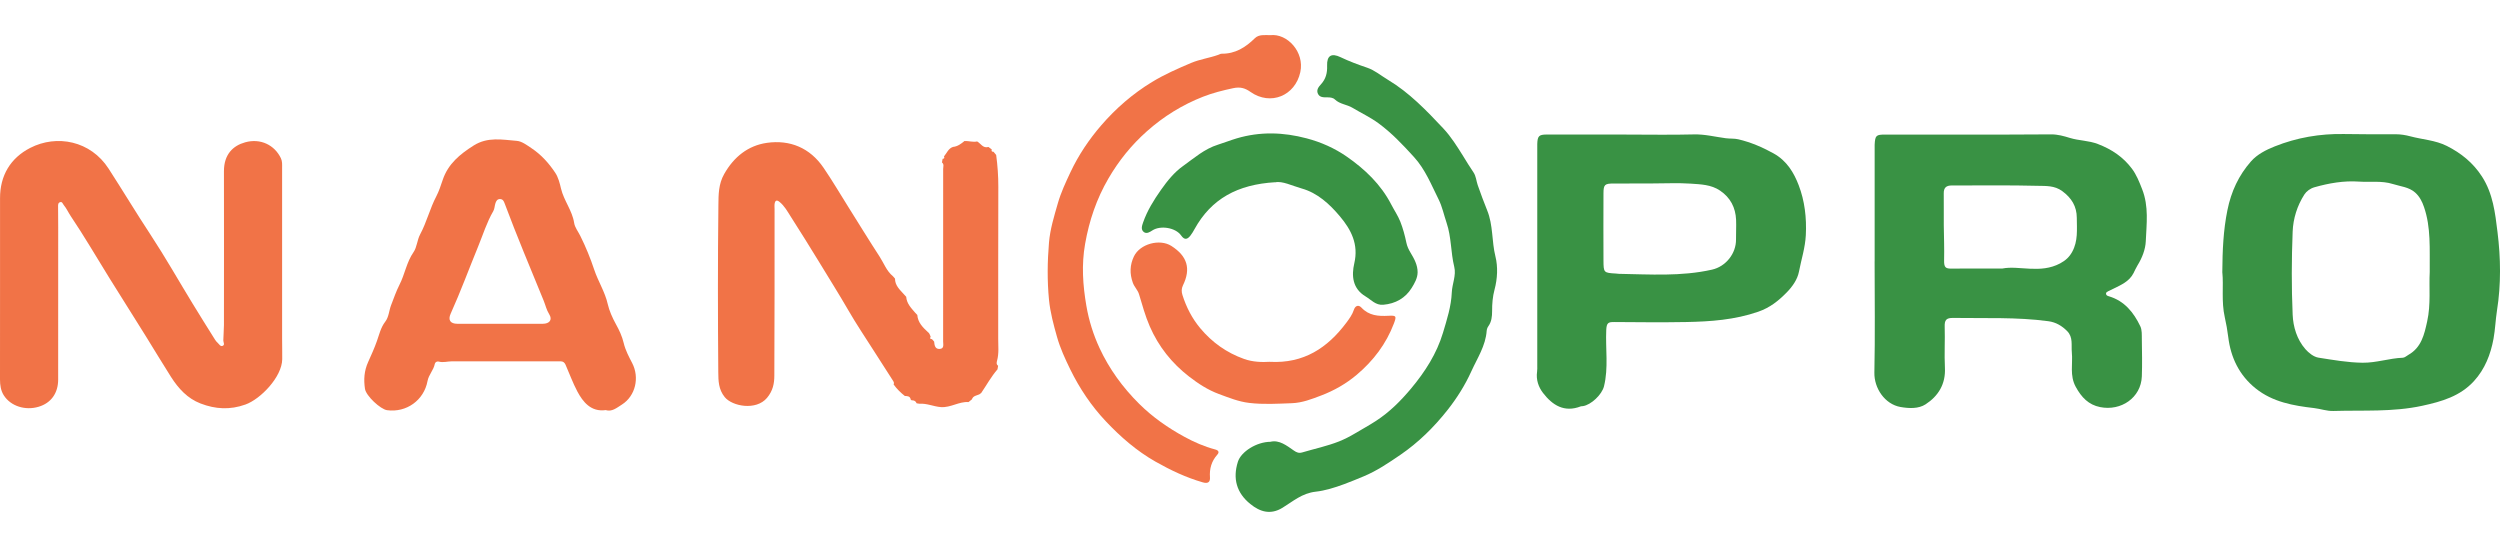
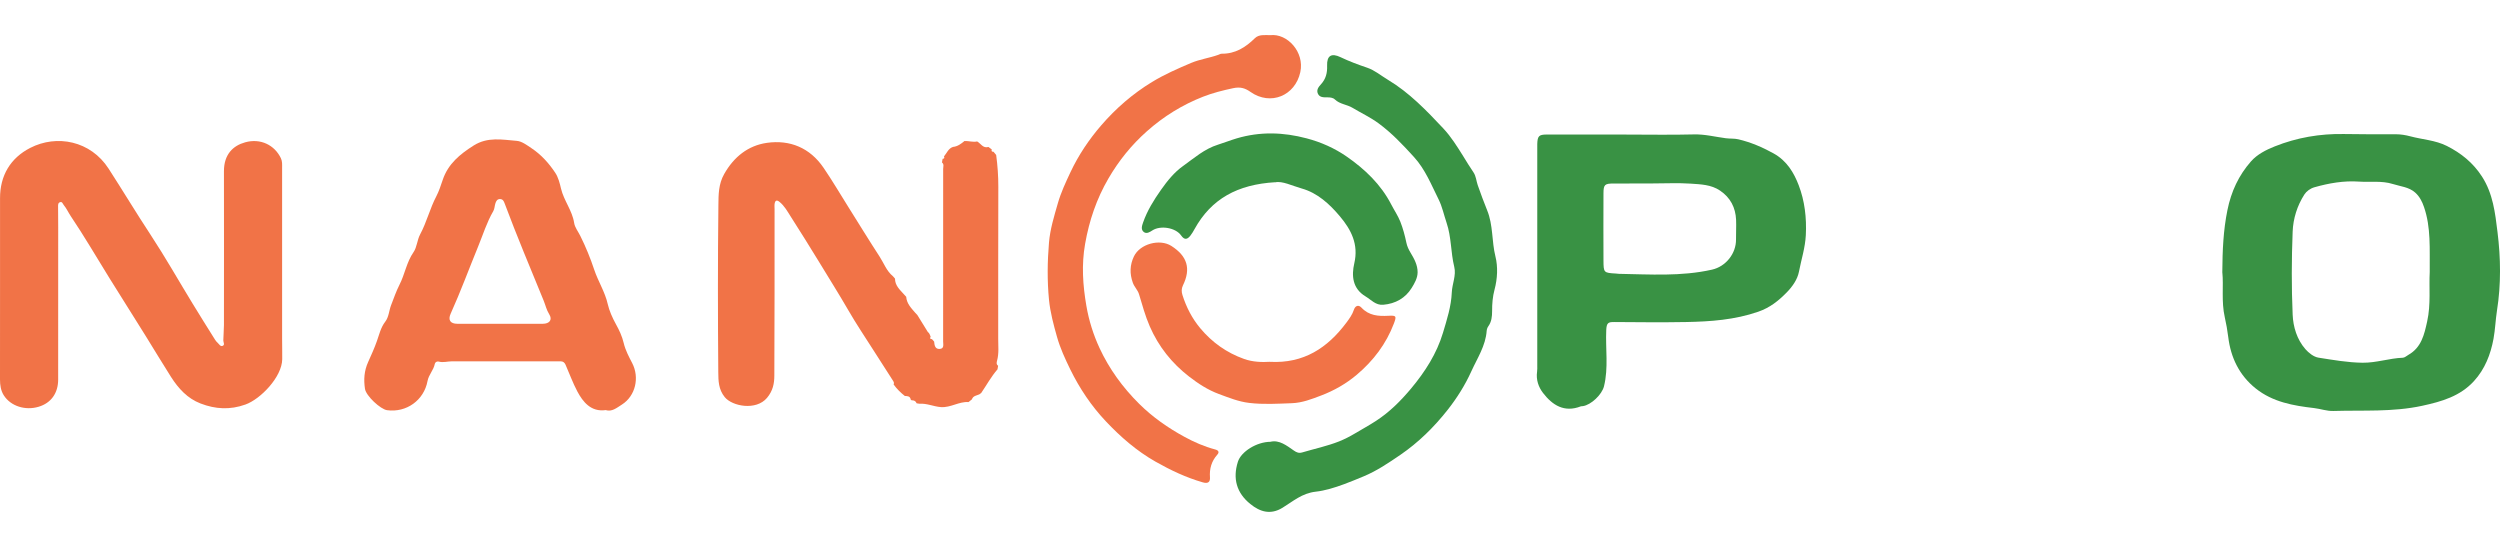
<svg xmlns="http://www.w3.org/2000/svg" id="a" width="640" height="140" viewBox="0 0 640 140">
  <g>
-     <path d="M479.91,66.94c0-9.48,0-18.97,0-28.45,0-.48-.02-.96,0-1.43,.13-2.41,.36-2.61,2.75-2.61,14.14,0,28.28,.05,42.42-.05,1.72-.01,3.32,.45,4.81,.91,2.34,.72,4.77,.64,7.17,1.56,3.63,1.39,6.49,3.36,8.71,6.31,1.16,1.54,1.89,3.39,2.62,5.26,1.74,4.42,1.12,8.9,.93,13.33-.09,2.07-.93,4.25-2.11,6.15-.4,.65-.7,1.36-1.05,2.04-1.08,2.08-3.1,2.95-5.04,3.91-.48,.24-.97,.45-1.45,.7-.25,.14-.56,.28-.53,.64,.04,.44,.4,.53,.74,.64,3.99,1.19,6.35,4.14,8.04,7.68,.46,.96,.37,2.22,.39,3.35,.05,3.16,.11,6.33,0,9.48-.21,5.47-5.33,8.92-10.66,7.86-2.98-.59-4.78-2.49-6.25-5.17-1.62-2.94-.72-5.91-1.01-8.85-.18-1.86,.36-3.85-1.18-5.42-1.34-1.36-2.89-2.29-4.83-2.55-8.09-1.09-16.23-.71-24.36-.84-1.8-.03-2.23,.56-2.18,2.23,.11,3.52-.12,7.04,.06,10.56,.21,4.17-1.73,7.24-4.96,9.33-1.79,1.16-4.18,1.07-6.42,.68-4-.71-6.76-4.8-6.68-8.8,.2-9.48,.07-18.97,.06-28.45Zm32.71,1.8c4.24-.84,9.68,1.42,14.79-1.32,1.38-.74,2.33-1.61,3.06-2.93,1.54-2.77,1.2-5.77,1.19-8.72-.01-2.94-1.33-5.08-3.73-6.85-1.99-1.46-4.2-1.3-6.28-1.35-7.33-.2-14.67-.06-22-.09-1.44,0-2.07,.59-2.05,2.03,.04,2.74-.02,5.49,.01,8.23,.04,2.97,.15,5.96,.08,8.91-.04,1.91,.45,2.13,1.98,2.11,3.99-.04,7.99-.01,12.95-.01Z" style="fill:#399244;" />
    <path d="M568.91,69.76c.04-5.79,.27-10.83,1.3-15.92,.97-4.83,2.91-8.96,6.04-12.52,1.56-1.78,3.84-2.95,6.08-3.84,5.68-2.27,11.6-3.28,17.73-3.17,4.41,.08,8.83,.07,13.25,.06,1.27,0,2.49,.2,3.7,.52,3.13,.84,6.47,1,9.38,2.47,3.63,1.83,6.7,4.28,9,7.84,2.83,4.39,3.37,9.33,3.97,14.19,.83,6.66,.93,13.4-.13,20.09-.38,2.4-.45,4.85-.89,7.24-.74,4.01-2.21,7.78-4.99,10.82-3.53,3.88-8.23,5.25-13.26,6.34-7.56,1.64-15.15,1.1-22.74,1.33-1.72,.05-3.27-.55-4.92-.74-5.32-.61-10.61-1.54-14.96-5.02-4.21-3.36-6.4-7.91-7.04-13.17-.21-1.72-.52-3.43-.89-5.08-.91-4.03-.27-8.09-.62-11.44Zm53.1-.12c-.05-5.96,.34-11.4-1.46-16.63-.47-1.39-1.15-2.73-2.26-3.71-1.6-1.43-3.76-1.57-5.71-2.19-2.85-.9-5.79-.42-8.69-.62-3.91-.27-7.68,.4-11.4,1.45-1.08,.31-2.04,1.03-2.57,1.85-1.84,2.86-2.87,6.17-3,9.48-.28,7.09-.31,14.2,0,21.29,.13,3.12,1.09,6.33,3.26,8.82,.85,.98,2.14,1.99,3.35,2.18,3.73,.58,7.44,1.25,11.28,1.3,3.56,.04,6.86-1.16,10.33-1.28,.47-.02,.94-.47,1.4-.73,3.34-1.89,4.08-5.21,4.82-8.59,.97-4.37,.43-8.79,.65-12.61Z" style="fill:#399244;" />
    <path d="M.01,73.51c0-7.58,.02-15.15,0-22.73-.02-5.86,2.68-10.32,7.71-12.91,6.84-3.52,15.48-1.82,20.08,5.3,3.63,5.62,7.08,11.36,10.76,16.95,3.77,5.74,7.16,11.73,10.74,17.59,1.88,3.09,3.81,6.15,5.73,9.22,.19,.3,.41,.59,.68,.82,.39,.34,.7,1.03,1.28,.79,.65-.27,.17-.91,.18-1.4,.01-1.3,.16-2.61,.16-3.91,.01-13.13,.03-26.25,0-39.38-.01-4.37,2.36-6.57,5.44-7.42,3.92-1.09,7.53,.7,9.14,4.08,.38,.8,.31,1.63,.31,2.46,0,14.62,0,29.23,0,43.85,0,1.71,.05,3.42,.03,5.14-.06,4.54-5.54,10.21-9.42,11.6-3.95,1.42-7.69,1.19-11.47-.26-3.37-1.29-5.68-3.84-7.57-6.79-2.2-3.45-4.29-6.96-6.45-10.43-3.1-4.98-6.24-9.93-9.34-14.91-3.29-5.3-6.42-10.69-9.9-15.86-.62-.93-1.08-1.98-1.81-2.86-.25-.31-.36-.86-.89-.7-.57,.17-.54,.72-.53,1.2,0,1.73,.03,3.46,.03,5.19,0,13.01,0,26.01-.01,39.02,0,3.49-1.82,6.02-5,6.97-3.39,1.02-7.11-.13-8.89-2.88C.21,100.04,0,98.61,0,97.14c.02-7.88,0-15.75,.01-23.63Z" style="fill:#f17347;" />
    <path d="M416.4,34.45c5.73,0,11.46,.11,17.18-.04,2.83-.08,5.49,.62,8.23,.98,1.06,.14,2.16,.03,3.19,.27,3.19,.75,6.14,2.01,9.05,3.62,3.4,1.89,5.19,4.95,6.41,8.12,1.54,4.01,2.06,8.36,1.83,12.81-.17,3.24-1.16,6.24-1.76,9.35-.39,2.01-1.7,3.85-3.19,5.36-2.07,2.1-4.23,3.84-7.23,4.88-6.04,2.09-12.2,2.52-18.44,2.64-6.14,.11-12.29,.05-18.44,0-1.5-.01-1.95,.19-2.03,2.05-.22,4.8,.6,9.65-.58,14.41-.52,2.1-3.3,4.77-5.41,5.07-.18,.03-.37,0-.53,.06-4.22,1.64-7.25-.29-9.67-3.44-1.15-1.5-1.81-3.37-1.52-5.4,.08-.53,.05-1.07,.05-1.61,0-18.55,0-37.1,0-55.66,0-.36,0-.72,0-1.07,.07-2.04,.43-2.4,2.42-2.41,6.8,0,13.6,0,20.41,0Zm6.75,12.52h0c-3.34,0-6.68,0-10.03,.01-2.31,0-2.62,.27-2.63,2.51-.02,5.73-.03,11.46,0,17.18,.02,3.17,.06,3.17,3.22,3.36,.24,.01,.47,.07,.71,.07,7.97,.14,15.96,.71,23.85-1.07,3.53-.79,6.19-4.12,6.15-7.73-.02-1.67,.09-3.34,.02-5.01-.14-3.15-1.44-5.69-4.11-7.5-2.29-1.55-4.96-1.6-7.53-1.78-3.21-.22-6.44-.05-9.66-.05Z" style="fill:#399244;" />
    <path d="M155.09,104.98c-3.84,.56-5.9-2.18-7.27-4.73-1.19-2.23-2.03-4.59-3.04-6.88-.24-.54-.62-.87-1.23-.87-9.29,0-18.59-.02-27.88,0-1.12,0-2.22,.39-3.37,.06-.43-.12-.91,.17-.99,.59-.3,1.6-1.56,2.76-1.86,4.38-.91,4.94-5.41,8.15-10.36,7.48-1.68-.23-5.4-3.67-5.66-5.48-.34-2.34-.23-4.55,.83-6.89,.77-1.71,1.59-3.51,2.23-5.33,.59-1.65,.98-3.47,2.12-4.94,.95-1.22,.97-2.87,1.52-4.27,.66-1.71,1.31-3.58,2.11-5.15,1.41-2.73,1.83-5.83,3.63-8.41,.89-1.28,.9-3.09,1.7-4.57,1.67-3.11,2.48-6.59,4.14-9.74,.67-1.28,1.15-2.79,1.64-4.22,1.38-4.07,4.39-6.53,7.91-8.76,3.59-2.27,7.33-1.49,11.04-1.19,1.28,.1,2.56,1.08,3.72,1.85,2.5,1.65,4.5,3.87,6.13,6.33,.77,1.15,1.17,2.74,1.47,4.04,.74,3.12,2.89,5.62,3.37,8.83,.16,1.08,1.03,2.19,1.57,3.28,1.4,2.81,2.6,5.76,3.56,8.65,1,3.01,2.77,5.69,3.48,8.87,.35,1.57,1.17,3.45,2.08,5.09,.82,1.47,1.58,3.08,1.99,4.82,.42,1.8,1.33,3.52,2.17,5.13,1.91,3.68,.88,8.38-2.63,10.62-1.37,.87-2.57,1.9-4.13,1.42Zm-27.07-22.09c3.64,0,7.27,0,10.91,0,1.75,0,2.56-1.03,1.67-2.44-.7-1.1-.94-2.29-1.4-3.43-3.4-8.32-6.9-16.6-10.04-25.02-.19-.51-.43-1-1.09-1.04-.76-.04-1.05,.49-1.24,1.07-.22,.67-.21,1.46-.56,2.04-1.65,2.83-2.61,5.97-3.84,8.97-2.36,5.75-4.5,11.59-7.06,17.26-.74,1.63-.09,2.59,1.74,2.59,3.64,0,7.27,0,10.91,0Z" style="fill:#f17347;" />
    <path d="M325.24,113.09c2.26-.53,4.12,.96,6,2.26,.7,.49,1.29,.72,2.13,.47,3.16-.94,6.41-1.62,9.46-2.83,1.35-.54,2.75-1.26,4.06-2.04,1.8-1.08,3.64-2.07,5.41-3.23,3.49-2.28,6.36-5.17,8.99-8.32,3.54-4.25,6.51-8.87,8.11-14.2,1.01-3.38,2.11-6.76,2.26-10.35,.09-2.18,1.17-4.35,.63-6.53-.92-3.72-.71-7.6-1.97-11.3-.67-1.97-1.11-4.12-2.03-5.96-1.87-3.73-3.4-7.67-6.29-10.84-2.84-3.12-5.73-6.19-9.13-8.68-2.06-1.51-4.41-2.61-6.59-3.92-1.47-.89-3.27-.93-4.54-2.15-.53-.51-1.3-.55-2.03-.55-.9,0-1.88,.04-2.33-.94-.45-.98,.21-1.77,.79-2.4,1.26-1.38,1.64-2.93,1.57-4.76-.09-2.58,1.1-3.3,3.42-2.19,2.22,1.06,4.51,1.92,6.86,2.71,1.89,.64,3.53,2.03,5.28,3.08,5.48,3.28,9.84,7.84,14.16,12.43,2,2.13,3.54,4.61,5.09,7.08,.87,1.39,1.7,2.81,2.64,4.16,.69,1,.73,2.23,1.11,3.31,.76,2.15,1.56,4.36,2.4,6.41,1.58,3.86,1.15,7.93,2.13,11.84,.66,2.64,.53,5.67-.23,8.5-.48,1.78-.63,3.63-.62,5.48,0,1.39-.13,2.73-.98,3.91-.23,.32-.38,.76-.41,1.16-.28,3.84-2.39,6.97-3.92,10.34-1.62,3.58-3.7,6.87-6.11,9.93-3.47,4.39-7.42,8.29-12.08,11.48-3.02,2.06-6.06,4.12-9.4,5.5-1.62,.67-3.34,1.39-5,2-2.38,.88-4.89,1.66-7.25,1.92-3.52,.39-5.83,2.48-8.53,4.13-3.08,1.88-5.76,1.01-8.21-.97-3.53-2.84-4.55-6.52-3.19-10.82,.81-2.58,4.81-5.11,8.37-5.11Z" style="fill:#399244;" />
    <path d="M325.21,9c4.32-.49,8.79,4.3,7.67,9.46-1.32,6.07-7.63,8.67-12.74,5.08-1.37-.96-2.58-1.37-4.48-.96-2.62,.56-5.24,1.22-7.66,2.17-5.29,2.07-10.12,5.05-14.4,8.86-3.94,3.5-7.18,7.51-9.84,12.08-3.05,5.24-4.92,10.76-5.97,16.73-.95,5.39-.59,10.56,.32,15.87,.65,3.8,1.8,7.42,3.37,10.81,2.47,5.33,5.92,10.08,10.15,14.28,3.46,3.43,7.4,6.17,11.61,8.46,2.44,1.33,5.07,2.49,7.81,3.21,.89,.23,1.17,.69,.57,1.36-1.48,1.67-2.02,3.57-1.87,5.77,.09,1.23-.5,1.68-1.81,1.31-4.29-1.23-8.27-3.12-12.15-5.32-4.82-2.74-8.92-6.32-12.69-10.31-3.72-3.94-6.69-8.37-9.1-13.27-1.33-2.72-2.59-5.46-3.4-8.32-.88-3.12-1.74-6.29-2.06-9.55-.47-4.87-.41-9.75,0-14.62,.29-3.44,1.31-6.72,2.26-10.03,.8-2.8,2.02-5.39,3.25-8.01,2.06-4.37,4.72-8.33,7.87-11.98,3.76-4.36,8.08-8.09,12.98-11.08,3.18-1.94,6.59-3.43,10.03-4.89,2.28-.96,4.69-1.26,6.97-2.08,.28-.1,.56-.28,.85-.28,3.48,.04,6.11-1.62,8.5-3.97,1.04-1.02,2.57-.78,3.94-.78Z" style="fill:#f17347;" />
    <path d="M326.45,46.65c-9.66,.57-16.37,4.26-20.65,12-.32,.57-.64,1.15-1.05,1.66-.77,.98-1.5,1.22-2.38-.03-1.43-2.03-5.3-2.64-7.37-1.29-.65,.42-1.44,.93-2.14,.44-.88-.63-.51-1.65-.23-2.47,1.06-3.04,2.73-5.72,4.58-8.35,1.63-2.32,3.42-4.53,5.66-6.12,2.82-2.01,5.45-4.37,8.95-5.46,1.58-.49,3.16-1.13,4.79-1.61,5.98-1.77,11.9-1.59,17.9,0,3.71,.98,7.17,2.53,10.24,4.66,4.65,3.22,8.75,7.12,11.41,12.27,.76,1.47,1.71,2.86,2.32,4.39,.68,1.73,1.17,3.56,1.55,5.38,.2,.96,.57,1.73,1.07,2.57,.92,1.53,1.82,3.14,1.81,5.02-.01,1.49-.79,2.81-1.5,3.97-1.62,2.63-4.15,4.07-7.3,4.34-1.94,.16-3.1-1.28-4.53-2.14-3.35-2-3.62-5.3-2.88-8.48,1.13-4.85-.79-8.57-3.66-11.99-2.65-3.16-5.76-6.02-9.78-7.15-2.49-.7-5.01-2-6.81-1.58Z" style="fill:#399244;" />
  </g>
-   <path d="M237.53,85c.42,.29,.54,.77,.72,1.21-.25,.39-.15,.61,.33,.61,.19,.21,.38,.42,.56,.63,.08,.91,.22,1.94,1.39,1.88,1.26-.06,.91-1.19,.91-1.96,.02-14.71,.02-29.41,.01-44.12,0-.55,.29-1.2-.31-1.66,.06-.31,.12-.62,.17-.93,.43-.03,.53-.24,.35-.62,.73-.84,1.1-2.03,2.31-2.43,1.18-.11,2.07-.8,2.94-1.51,1.08-.06,2.15,.36,3.24,.11,.94,.52,1.49,1.83,2.89,1.41,.28,.21,.56,.42,.85,.63-.14,.41,0,.63,.45,.6,.23,.27,.46,.54,.68,.82,.36,2.7,.56,5.4,.55,8.14-.05,12.94-.01,25.89-.03,38.83,0,1.9,.22,3.81-.29,5.69-.11,.41-.25,.96,.27,1.3-.05,.31-.11,.62-.16,.92-1.62,1.86-2.79,4.03-4.17,6.05l-.49,.36c-.71,.31-1.59,.36-1.89,1.27-.29,.24-.58,.47-.86,.7-2.45-.17-4.55,1.45-7.05,1.29-1.88-.13-3.61-1-5.51-.86-.24-.04-.49-.07-.73-.11-.23-.59-.68-.8-1.28-.77-.09-.06-.17-.12-.24-.19-.13-.9-.83-.89-1.5-.92-1.09-.86-2.08-1.83-2.88-2.96,.22-.38,0-.7-.18-.99-1.64-2.58-3.31-5.14-4.95-7.72-2.16-3.39-4.41-6.73-6.42-10.21-2.45-4.24-5.07-8.38-7.61-12.57-2.33-3.84-4.74-7.64-7.15-11.44-.86-1.35-1.62-2.77-2.91-3.81-.71-.57-1.09-.34-1.23,.44-.08,.46-.02,.95-.02,1.43,0,14.2,.01,28.41-.06,42.61,0,2.03-.37,3.91-1.88,5.71-2.81,3.33-8.9,2.15-10.81-.19-1.62-1.98-1.64-4.22-1.66-6.39-.11-14.26-.14-28.53,.03-42.79,.03-2.63,.01-5.35,1.48-7.94,2.49-4.41,6.14-7.29,10.93-7.98,5.9-.84,11.03,1.27,14.51,6.38,2.23,3.27,4.24,6.69,6.35,10.05,2.67,4.25,5.29,8.53,8.02,12.73,1.09,1.68,1.76,3.66,3.39,4.98,.18,.2,.36,.41,.53,.61,0,1.8,1.26,2.87,2.32,4.06,.18,.2,.37,.4,.55,.6,.12,1.73,1.27,2.88,2.31,4.09l.53,.56c.14,1.93,1.4,3.17,2.71,4.39Z" style="fill:#f17347;" />
+   <path d="M237.53,85c.42,.29,.54,.77,.72,1.21-.25,.39-.15,.61,.33,.61,.19,.21,.38,.42,.56,.63,.08,.91,.22,1.94,1.39,1.88,1.26-.06,.91-1.19,.91-1.96,.02-14.71,.02-29.41,.01-44.12,0-.55,.29-1.2-.31-1.66,.06-.31,.12-.62,.17-.93,.43-.03,.53-.24,.35-.62,.73-.84,1.1-2.03,2.31-2.43,1.18-.11,2.07-.8,2.94-1.51,1.08-.06,2.15,.36,3.24,.11,.94,.52,1.49,1.83,2.89,1.41,.28,.21,.56,.42,.85,.63-.14,.41,0,.63,.45,.6,.23,.27,.46,.54,.68,.82,.36,2.7,.56,5.4,.55,8.14-.05,12.94-.01,25.89-.03,38.83,0,1.9,.22,3.81-.29,5.69-.11,.41-.25,.96,.27,1.3-.05,.31-.11,.62-.16,.92-1.62,1.86-2.79,4.03-4.17,6.05l-.49,.36c-.71,.31-1.59,.36-1.89,1.27-.29,.24-.58,.47-.86,.7-2.45-.17-4.55,1.45-7.05,1.29-1.88-.13-3.61-1-5.51-.86-.24-.04-.49-.07-.73-.11-.23-.59-.68-.8-1.28-.77-.09-.06-.17-.12-.24-.19-.13-.9-.83-.89-1.5-.92-1.09-.86-2.08-1.83-2.88-2.96,.22-.38,0-.7-.18-.99-1.64-2.58-3.31-5.14-4.95-7.72-2.16-3.39-4.41-6.73-6.42-10.21-2.45-4.24-5.07-8.38-7.61-12.57-2.33-3.84-4.74-7.64-7.15-11.44-.86-1.35-1.62-2.77-2.91-3.81-.71-.57-1.09-.34-1.23,.44-.08,.46-.02,.95-.02,1.43,0,14.2,.01,28.41-.06,42.61,0,2.03-.37,3.91-1.88,5.71-2.81,3.33-8.9,2.15-10.81-.19-1.62-1.98-1.64-4.22-1.66-6.39-.11-14.26-.14-28.53,.03-42.79,.03-2.63,.01-5.35,1.48-7.94,2.49-4.41,6.14-7.29,10.93-7.98,5.9-.84,11.03,1.27,14.51,6.38,2.23,3.27,4.24,6.69,6.35,10.05,2.67,4.25,5.29,8.53,8.02,12.73,1.09,1.68,1.76,3.66,3.39,4.98,.18,.2,.36,.41,.53,.61,0,1.8,1.26,2.87,2.32,4.06,.18,.2,.37,.4,.55,.6,.12,1.73,1.27,2.88,2.31,4.09l.53,.56Z" style="fill:#f17347;" />
  <path d="M325.11,92.63c8.65,.46,14.72-3.56,19.55-10.01,.78-1.05,1.53-2.07,1.95-3.35,.28-.86,1.07-1.43,1.93-.51,1.91,2.05,4.32,2.22,6.89,2.08,2.02-.11,2.13,.05,1.41,1.97-1.98,5.22-5.25,9.53-9.5,13.12-2.74,2.31-5.85,4.08-9.13,5.32-2.38,.9-4.81,1.88-7.53,1.97-3.63,.13-7.22,.36-10.85-.07-2.75-.32-5.23-1.34-7.79-2.28-2.83-1.05-5.28-2.65-7.61-4.45-4.43-3.43-7.83-7.68-10.09-12.87-1.17-2.68-1.91-5.46-2.75-8.23-.32-1.07-1.2-1.85-1.59-2.95-.84-2.33-.76-4.55,.29-6.74,1.53-3.19,6.58-4.58,9.58-2.67,4.1,2.62,5.05,5.83,2.96,10.11-.39,.8-.39,1.6-.13,2.43,.99,3.13,2.45,5.99,4.57,8.53,3.04,3.64,6.77,6.28,11.21,7.86,2.2,.79,4.55,.86,6.64,.73Z" style="fill:#f17347;" />
</svg>